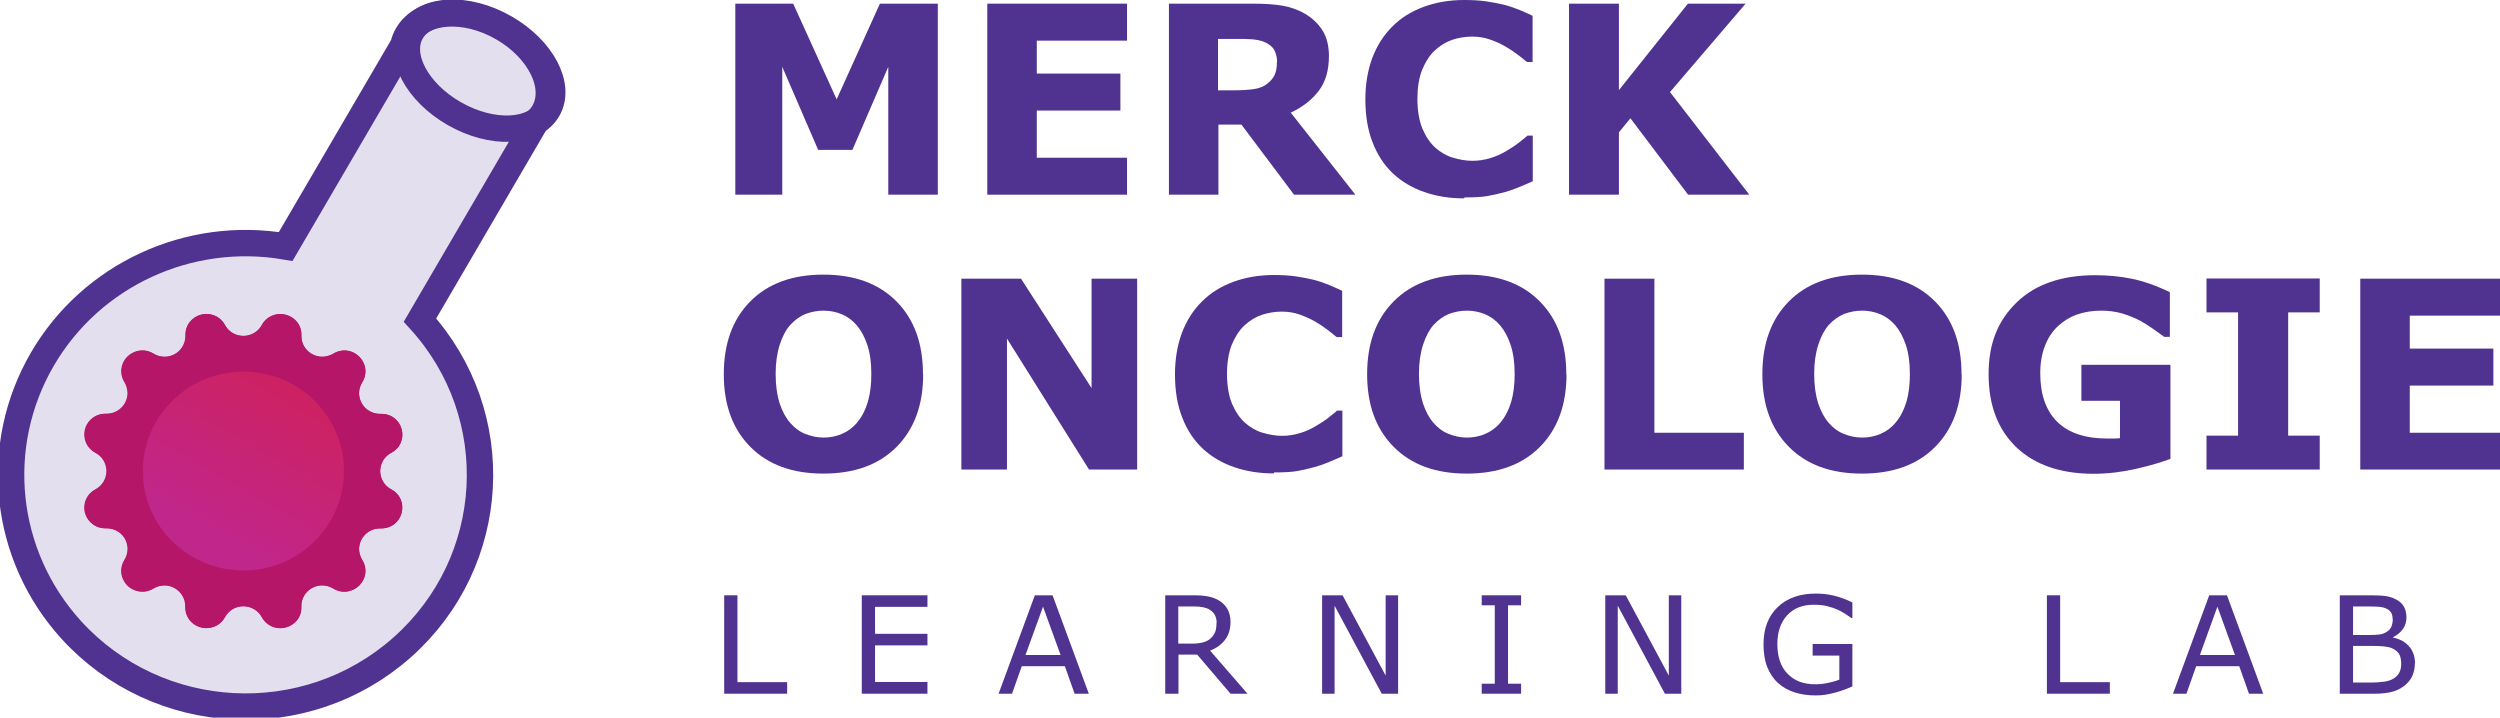
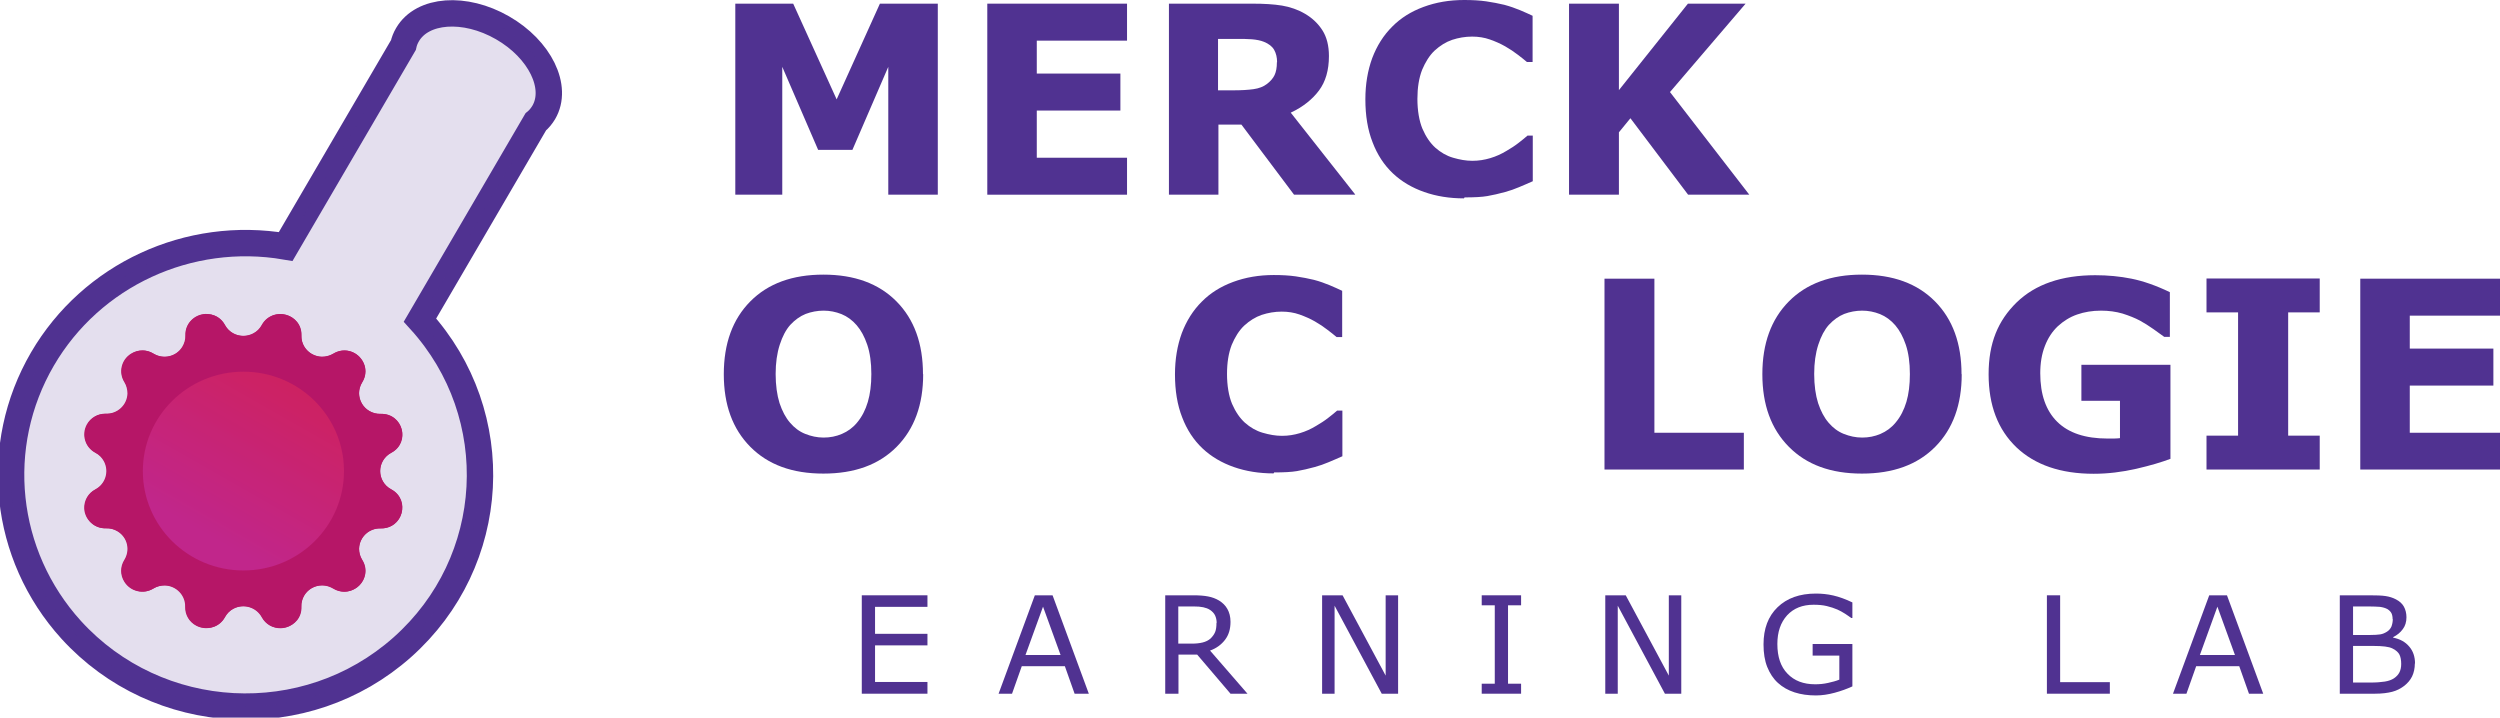
<svg xmlns="http://www.w3.org/2000/svg" width="108" height="31" viewBox="0 0 108 31" fill="none">
  <g clip-path="url(#clip0_1_4)">
-     <path d="M34.005 29.968H31.285V25.717H31.858V29.469H34.005V29.968Z" fill="#503291" />
    <path d="M40.066 29.968H37.229V25.717H40.066V26.216H37.802V27.381H40.066V27.88H37.802V29.461H40.066V29.96V29.968Z" fill="#503291" />
    <path d="M47.029 29.968H46.423L46.002 28.779H44.141L43.72 29.968H43.139L44.705 25.717H45.471L47.037 29.968H47.029ZM45.817 28.296L45.059 26.208L44.301 28.296H45.817Z" fill="#503291" />
    <path d="M53.899 29.968H53.158L51.718 28.279H50.91V29.968H50.338V25.717H51.542C51.803 25.717 52.022 25.733 52.19 25.767C52.367 25.8 52.518 25.858 52.661 25.942C52.821 26.041 52.939 26.158 53.023 26.308C53.108 26.457 53.158 26.64 53.158 26.865C53.158 27.173 53.082 27.431 52.922 27.639C52.762 27.847 52.552 28.005 52.274 28.105L53.891 29.968H53.899ZM52.56 26.915C52.56 26.79 52.535 26.682 52.493 26.59C52.451 26.499 52.375 26.416 52.274 26.349C52.19 26.291 52.089 26.258 51.979 26.233C51.861 26.208 51.735 26.199 51.575 26.199H50.902V27.805H51.483C51.668 27.805 51.819 27.788 51.954 27.755C52.089 27.722 52.207 27.664 52.299 27.581C52.383 27.497 52.451 27.406 52.493 27.306C52.535 27.206 52.552 27.073 52.552 26.907L52.56 26.915Z" fill="#503291" />
    <path d="M60.398 29.968H59.691L57.654 26.166V29.968H57.115V25.717H57.999L59.86 29.186V25.717H60.398V29.968Z" fill="#503291" />
    <path d="M65.711 29.968H64.01V29.536H64.574V26.149H64.01V25.717H65.711V26.149H65.147V29.536H65.711V29.968Z" fill="#503291" />
    <path d="M72.631 29.968H71.924L69.887 26.166V29.968H69.348V25.717H70.232L72.093 29.186V25.717H72.631V29.968Z" fill="#503291" />
    <path d="M80.023 29.652C79.788 29.76 79.535 29.852 79.257 29.927C78.979 30.002 78.71 30.043 78.449 30.043C78.112 30.043 77.809 30.002 77.523 29.91C77.245 29.819 77.009 29.686 76.807 29.502C76.605 29.319 76.454 29.086 76.344 28.812C76.235 28.537 76.184 28.213 76.184 27.838C76.184 27.156 76.386 26.624 76.79 26.233C77.195 25.842 77.742 25.642 78.449 25.642C78.693 25.642 78.946 25.667 79.198 25.725C79.451 25.783 79.729 25.883 80.023 26.025V26.699H79.973C79.914 26.657 79.83 26.59 79.712 26.516C79.594 26.441 79.485 26.382 79.375 26.332C79.24 26.274 79.089 26.224 78.921 26.183C78.752 26.141 78.558 26.125 78.348 26.125C77.868 26.125 77.489 26.274 77.203 26.582C76.925 26.89 76.782 27.298 76.782 27.822C76.782 28.371 76.925 28.803 77.22 29.103C77.514 29.411 77.91 29.561 78.415 29.561C78.601 29.561 78.786 29.544 78.971 29.502C79.156 29.461 79.316 29.419 79.459 29.361V28.321H78.306V27.822H80.023V29.644V29.652Z" fill="#503291" />
    <path d="M91.145 29.968H88.426V25.717H88.998V29.469H91.145V29.968Z" fill="#503291" />
    <path d="M97.762 29.968H97.156L96.735 28.779H94.875L94.454 29.968H93.873L95.439 25.717H96.205L97.771 29.968H97.762ZM96.55 28.296L95.792 26.208L95.035 28.296H96.55Z" fill="#503291" />
    <path d="M104.321 28.662C104.321 28.87 104.279 29.061 104.203 29.22C104.127 29.378 104.009 29.511 103.875 29.619C103.715 29.744 103.538 29.835 103.344 29.885C103.151 29.935 102.906 29.968 102.603 29.968H101.079V25.717H102.351C102.662 25.717 102.898 25.725 103.058 25.75C103.218 25.775 103.361 25.817 103.504 25.892C103.664 25.975 103.774 26.075 103.849 26.208C103.917 26.332 103.959 26.491 103.959 26.665C103.959 26.865 103.908 27.04 103.799 27.181C103.698 27.323 103.555 27.439 103.386 27.522V27.547C103.681 27.605 103.908 27.73 104.077 27.93C104.245 28.121 104.329 28.371 104.329 28.662H104.321ZM103.361 26.748C103.361 26.649 103.344 26.557 103.311 26.491C103.277 26.424 103.218 26.366 103.142 26.316C103.05 26.266 102.94 26.233 102.814 26.216C102.688 26.208 102.528 26.199 102.334 26.199H101.652V27.431H102.393C102.57 27.431 102.713 27.422 102.822 27.406C102.932 27.389 103.024 27.348 103.117 27.289C103.21 27.231 103.268 27.156 103.311 27.065C103.344 26.973 103.369 26.865 103.369 26.74L103.361 26.748ZM103.732 28.687C103.732 28.512 103.706 28.379 103.656 28.279C103.605 28.18 103.513 28.096 103.369 28.021C103.277 27.972 103.167 27.947 103.033 27.93C102.898 27.913 102.738 27.905 102.553 27.905H101.652V29.486H102.41C102.662 29.486 102.864 29.469 103.024 29.444C103.184 29.419 103.319 29.369 103.42 29.303C103.529 29.228 103.605 29.145 103.656 29.045C103.706 28.945 103.732 28.828 103.732 28.679V28.687Z" fill="#503291" />
    <path d="M40.513 8.411H38.374V2.887L36.825 6.473H35.343L33.794 2.887V8.411H31.765V0.158H34.266L36.143 4.293L38.012 0.158H40.513V8.403V8.411Z" fill="#503291" />
    <path d="M48.688 8.411H42.651V0.158H48.688V1.756H44.789V3.178H48.401V4.776H44.789V6.814H48.688V8.411Z" fill="#503291" />
    <path d="M58.529 8.411H55.903L53.63 5.383H52.636V8.411H50.498V0.158H54.109C54.606 0.158 55.027 0.183 55.381 0.241C55.734 0.3 56.071 0.416 56.383 0.599C56.694 0.782 56.947 1.023 57.132 1.315C57.317 1.606 57.41 1.98 57.41 2.421C57.41 3.028 57.267 3.528 56.98 3.91C56.694 4.293 56.29 4.618 55.76 4.867L58.546 8.403L58.529 8.411ZM55.17 2.687C55.17 2.479 55.128 2.305 55.044 2.155C54.96 2.005 54.808 1.889 54.598 1.805C54.455 1.747 54.278 1.714 54.084 1.697C53.891 1.681 53.663 1.681 53.402 1.681H52.619V3.902H53.284C53.63 3.902 53.916 3.885 54.151 3.852C54.387 3.819 54.581 3.744 54.733 3.627C54.884 3.511 54.993 3.386 55.061 3.245C55.128 3.103 55.162 2.92 55.162 2.687H55.17Z" fill="#503291" />
    <path d="M63.244 8.57C62.621 8.57 62.049 8.478 61.527 8.295C61.005 8.112 60.55 7.846 60.171 7.488C59.792 7.13 59.498 6.681 59.296 6.148C59.085 5.616 58.984 4.992 58.984 4.293C58.984 3.636 59.085 3.045 59.279 2.513C59.481 1.98 59.767 1.523 60.146 1.148C60.508 0.782 60.954 0.499 61.493 0.3C62.032 0.1 62.613 0 63.253 0C63.606 0 63.918 0.017 64.204 0.058C64.49 0.1 64.743 0.15 64.987 0.208C65.24 0.275 65.467 0.358 65.669 0.441C65.871 0.524 66.048 0.607 66.208 0.682V2.679H65.963C65.862 2.587 65.728 2.488 65.568 2.363C65.408 2.238 65.231 2.122 65.029 2.005C64.827 1.889 64.6 1.789 64.364 1.706C64.128 1.622 63.867 1.581 63.598 1.581C63.295 1.581 63.008 1.631 62.731 1.722C62.461 1.814 62.209 1.972 61.973 2.188C61.754 2.396 61.577 2.679 61.434 3.02C61.299 3.37 61.232 3.786 61.232 4.276C61.232 4.767 61.308 5.225 61.451 5.566C61.602 5.915 61.788 6.182 62.007 6.381C62.234 6.581 62.486 6.731 62.773 6.814C63.059 6.897 63.328 6.947 63.606 6.947C63.884 6.947 64.128 6.906 64.381 6.831C64.633 6.756 64.869 6.648 65.088 6.514C65.273 6.406 65.442 6.298 65.602 6.173C65.761 6.049 65.888 5.949 65.989 5.857H66.216V7.829C66.006 7.921 65.803 8.012 65.618 8.087C65.425 8.17 65.231 8.237 65.021 8.295C64.751 8.37 64.49 8.428 64.254 8.47C64.019 8.511 63.69 8.528 63.269 8.528L63.244 8.57Z" fill="#503291" />
    <path d="M75.57 8.411H72.926L70.434 5.108L69.937 5.716V8.411H67.782V0.158H69.937V3.894L72.918 0.158H75.41L72.143 3.977L75.57 8.411Z" fill="#503291" />
    <path d="M39.881 16.166C39.881 17.48 39.502 18.529 38.736 19.302C37.97 20.076 36.918 20.459 35.571 20.459C34.224 20.459 33.18 20.076 32.413 19.302C31.647 18.529 31.268 17.488 31.268 16.166C31.268 14.843 31.647 13.794 32.413 13.021C33.18 12.247 34.232 11.864 35.571 11.864C36.909 11.864 37.962 12.247 38.728 13.021C39.494 13.794 39.873 14.843 39.873 16.166H39.881ZM37.027 18.254C37.238 18.004 37.389 17.705 37.49 17.364C37.591 17.023 37.642 16.623 37.642 16.157C37.642 15.666 37.583 15.242 37.465 14.893C37.347 14.543 37.196 14.269 37.01 14.052C36.817 13.828 36.598 13.67 36.354 13.57C36.101 13.47 35.849 13.42 35.579 13.42C35.31 13.42 35.049 13.47 34.804 13.562C34.56 13.661 34.341 13.819 34.139 14.036C33.954 14.244 33.803 14.527 33.685 14.893C33.567 15.259 33.508 15.675 33.508 16.157C33.508 16.64 33.567 17.064 33.676 17.414C33.794 17.763 33.937 18.038 34.131 18.262C34.316 18.479 34.535 18.645 34.788 18.745C35.04 18.845 35.301 18.903 35.579 18.903C35.857 18.903 36.118 18.853 36.37 18.745C36.623 18.637 36.842 18.479 37.027 18.254Z" fill="#503291" />
-     <path d="M49.117 20.284H47.046L43.501 14.626V20.284H41.531V12.039H44.108L47.155 16.765V12.039H49.125V20.284H49.117Z" fill="#503291" />
    <path d="M55.019 20.451C54.396 20.451 53.823 20.359 53.301 20.176C52.779 19.993 52.325 19.727 51.946 19.369C51.567 19.011 51.272 18.562 51.07 18.029C50.86 17.497 50.759 16.873 50.759 16.174C50.759 15.517 50.86 14.926 51.053 14.394C51.255 13.861 51.542 13.403 51.92 13.029C52.282 12.663 52.729 12.38 53.267 12.181C53.806 11.981 54.387 11.881 55.027 11.881C55.381 11.881 55.692 11.898 55.978 11.939C56.265 11.981 56.517 12.031 56.761 12.089C57.014 12.155 57.241 12.239 57.443 12.322C57.645 12.405 57.822 12.488 57.982 12.563V14.56H57.738C57.637 14.468 57.502 14.369 57.342 14.244C57.182 14.119 57.006 14.002 56.804 13.886C56.602 13.77 56.374 13.67 56.138 13.586C55.903 13.503 55.642 13.462 55.372 13.462C55.069 13.462 54.783 13.512 54.505 13.603C54.236 13.695 53.983 13.853 53.747 14.069C53.529 14.277 53.352 14.56 53.209 14.901C53.074 15.251 53.007 15.666 53.007 16.157C53.007 16.648 53.082 17.106 53.225 17.447C53.377 17.796 53.562 18.063 53.781 18.262C54.008 18.462 54.261 18.612 54.547 18.695C54.834 18.778 55.103 18.828 55.381 18.828C55.659 18.828 55.903 18.787 56.155 18.712C56.408 18.637 56.644 18.529 56.862 18.395C57.048 18.287 57.216 18.179 57.376 18.054C57.536 17.93 57.662 17.83 57.763 17.738H57.991V19.71C57.78 19.802 57.578 19.893 57.393 19.968C57.199 20.051 57.006 20.118 56.795 20.176C56.526 20.251 56.265 20.309 56.029 20.351C55.793 20.392 55.465 20.409 55.044 20.409L55.019 20.451Z" fill="#503291" />
-     <path d="M67.673 16.166C67.673 17.48 67.294 18.529 66.528 19.302C65.761 20.076 64.709 20.459 63.362 20.459C62.015 20.459 60.971 20.076 60.205 19.302C59.439 18.529 59.06 17.488 59.06 16.166C59.06 14.843 59.439 13.794 60.205 13.021C60.971 12.247 62.023 11.864 63.362 11.864C64.701 11.864 65.753 12.247 66.519 13.021C67.285 13.794 67.664 14.843 67.664 16.166H67.673ZM64.819 18.254C65.029 18.004 65.18 17.705 65.282 17.364C65.383 17.023 65.433 16.623 65.433 16.157C65.433 15.666 65.374 15.242 65.256 14.893C65.138 14.543 64.987 14.269 64.802 14.052C64.608 13.828 64.389 13.67 64.145 13.57C63.892 13.47 63.64 13.42 63.37 13.42C63.101 13.42 62.84 13.47 62.596 13.562C62.352 13.661 62.133 13.819 61.931 14.036C61.746 14.244 61.594 14.527 61.476 14.893C61.358 15.259 61.299 15.675 61.299 16.157C61.299 16.64 61.358 17.064 61.468 17.414C61.586 17.763 61.729 18.038 61.922 18.262C62.108 18.479 62.327 18.645 62.579 18.745C62.832 18.845 63.093 18.903 63.37 18.903C63.648 18.903 63.909 18.853 64.162 18.745C64.414 18.637 64.633 18.479 64.819 18.254Z" fill="#503291" />
    <path d="M75.334 20.284H69.314V12.039H71.47V18.695H75.334V20.292V20.284Z" fill="#503291" />
    <path d="M84.746 16.166C84.746 17.48 84.368 18.529 83.602 19.302C82.835 20.076 81.783 20.459 80.436 20.459C79.089 20.459 78.045 20.076 77.279 19.302C76.513 18.529 76.134 17.488 76.134 16.166C76.134 14.843 76.513 13.794 77.279 13.021C78.045 12.247 79.097 11.864 80.436 11.864C81.775 11.864 82.827 12.247 83.593 13.021C84.359 13.794 84.738 14.843 84.738 16.166H84.746ZM81.892 18.254C82.103 18.004 82.254 17.705 82.356 17.364C82.457 17.023 82.507 16.623 82.507 16.157C82.507 15.666 82.448 15.242 82.33 14.893C82.212 14.543 82.061 14.269 81.876 14.052C81.682 13.828 81.463 13.67 81.219 13.57C80.966 13.47 80.714 13.42 80.444 13.42C80.175 13.42 79.914 13.47 79.67 13.562C79.426 13.661 79.207 13.819 79.005 14.036C78.82 14.244 78.668 14.527 78.55 14.893C78.432 15.259 78.373 15.675 78.373 16.157C78.373 16.64 78.432 17.064 78.542 17.414C78.659 17.763 78.803 18.038 78.996 18.262C79.181 18.479 79.4 18.645 79.653 18.745C79.906 18.845 80.166 18.903 80.444 18.903C80.722 18.903 80.983 18.853 81.236 18.745C81.488 18.637 81.707 18.479 81.892 18.254Z" fill="#503291" />
    <path d="M93.772 19.818C93.401 19.96 92.905 20.109 92.29 20.251C91.675 20.392 91.061 20.467 90.446 20.467C89.023 20.467 87.912 20.084 87.112 19.327C86.312 18.562 85.908 17.514 85.908 16.166C85.908 14.818 86.312 13.853 87.121 13.062C87.929 12.28 89.066 11.889 90.514 11.889C91.061 11.889 91.583 11.939 92.079 12.039C92.576 12.139 93.132 12.33 93.738 12.621V14.552H93.494C93.393 14.477 93.233 14.36 93.031 14.219C92.829 14.078 92.635 13.953 92.45 13.853C92.231 13.736 91.978 13.636 91.692 13.545C91.406 13.462 91.094 13.42 90.766 13.42C90.387 13.42 90.042 13.478 89.731 13.587C89.419 13.695 89.141 13.87 88.897 14.094C88.661 14.319 88.476 14.593 88.341 14.943C88.207 15.284 88.139 15.675 88.139 16.124C88.139 17.039 88.383 17.738 88.872 18.221C89.36 18.703 90.084 18.945 91.044 18.945C91.128 18.945 91.221 18.945 91.313 18.945C91.414 18.945 91.507 18.936 91.583 18.928V17.314H89.916V15.758H93.763V19.826L93.772 19.818Z" fill="#503291" />
    <path d="M100.212 20.284H95.321V18.82H96.685V13.495H95.321V12.031H100.212V13.495H98.849V18.82H100.212V20.284Z" fill="#503291" />
    <path d="M108 20.284H101.964V12.039H108V13.636H104.102V15.059H107.714V16.657H104.102V18.695H108V20.292V20.284Z" fill="#503291" />
    <path d="M1.835 15.508C3.957 11.873 8.15 9.934 12.342 10.649L17.427 1.947C17.461 1.789 17.52 1.639 17.604 1.498C18.244 0.399 20.079 0.266 21.704 1.198C23.329 2.13 24.129 3.769 23.489 4.859C23.397 5.009 23.287 5.15 23.144 5.266C22.336 6.648 18.741 12.804 18.143 13.828C21.881 17.938 21.536 24.269 17.377 27.963C13.218 31.657 6.811 31.316 3.073 27.206C0.143 23.978 -0.354 19.261 1.835 15.508Z" stroke="#503291" stroke-width="1.14" />
-     <path d="M23.664 4.735C24.263 3.708 23.431 2.123 21.804 1.195C20.177 0.267 18.372 0.347 17.772 1.373C17.172 2.4 18.005 3.985 19.632 4.913C21.259 5.841 23.064 5.761 23.664 4.735Z" stroke="#503291" stroke-width="1.14" />
    <path d="M14.397 15.275C14.818 15.017 15.382 15.142 15.643 15.567C15.828 15.858 15.828 16.224 15.643 16.515C15.382 16.939 15.508 17.488 15.937 17.746C16.089 17.838 16.266 17.888 16.442 17.88C16.939 17.863 17.36 18.254 17.377 18.745C17.385 19.086 17.2 19.402 16.897 19.56C16.459 19.793 16.291 20.334 16.527 20.775C16.611 20.933 16.737 21.058 16.897 21.141C17.335 21.374 17.503 21.915 17.267 22.356C17.108 22.655 16.788 22.838 16.442 22.83C15.946 22.813 15.525 23.204 15.508 23.695C15.508 23.87 15.55 24.045 15.643 24.194C15.904 24.61 15.777 25.168 15.348 25.426C15.053 25.609 14.683 25.609 14.388 25.426C13.959 25.168 13.403 25.293 13.142 25.717C13.05 25.867 12.999 26.041 13.008 26.216C13.024 26.707 12.629 27.123 12.132 27.14C11.787 27.148 11.467 26.965 11.307 26.665C11.071 26.233 10.524 26.066 10.078 26.299C9.918 26.383 9.791 26.507 9.707 26.665C9.471 27.098 8.924 27.264 8.478 27.031C8.175 26.873 7.99 26.557 7.998 26.216C8.015 25.725 7.619 25.309 7.123 25.293C6.946 25.293 6.769 25.334 6.617 25.426C6.196 25.684 5.632 25.559 5.371 25.134C5.186 24.843 5.186 24.477 5.371 24.186C5.632 23.762 5.506 23.213 5.077 22.955C4.925 22.863 4.748 22.813 4.572 22.822C4.075 22.838 3.654 22.447 3.637 21.956C3.629 21.615 3.814 21.299 4.117 21.141C4.555 20.908 4.723 20.367 4.487 19.926C4.403 19.768 4.277 19.643 4.117 19.56C3.679 19.327 3.511 18.786 3.746 18.345C3.906 18.046 4.226 17.863 4.572 17.871C5.068 17.888 5.489 17.497 5.506 17.006C5.506 16.831 5.464 16.657 5.371 16.507C5.11 16.091 5.237 15.533 5.666 15.275C5.961 15.092 6.331 15.092 6.626 15.275C7.055 15.533 7.611 15.409 7.872 14.984C7.964 14.834 8.015 14.66 8.007 14.485C7.99 13.994 8.385 13.578 8.882 13.562C9.227 13.553 9.547 13.736 9.707 14.036C9.943 14.468 10.49 14.635 10.936 14.402C11.096 14.319 11.223 14.194 11.307 14.036C11.543 13.603 12.09 13.437 12.536 13.67C12.839 13.828 13.024 14.144 13.016 14.485C12.999 14.976 13.395 15.392 13.892 15.409C14.068 15.409 14.245 15.367 14.397 15.275Z" fill="#C9115F" />
    <path d="M15.23 15.409C14.994 15.275 14.725 15.284 14.489 15.425C14.312 15.533 14.119 15.592 13.917 15.592C13.732 15.592 13.538 15.542 13.378 15.45C13.218 15.359 13.075 15.217 12.982 15.059C12.881 14.884 12.831 14.693 12.839 14.485C12.848 14.21 12.721 13.977 12.486 13.844C12.309 13.745 12.09 13.711 11.905 13.77C11.719 13.819 11.568 13.944 11.475 14.119C11.332 14.377 11.105 14.56 10.819 14.643C10.532 14.726 10.229 14.685 9.968 14.543C9.791 14.443 9.657 14.302 9.556 14.119C9.488 13.994 9.396 13.894 9.278 13.828C9.059 13.703 8.764 13.711 8.529 13.844C8.301 13.977 8.175 14.21 8.183 14.477C8.2 14.868 7.998 15.226 7.653 15.434C7.308 15.633 6.895 15.642 6.55 15.442C6.542 15.442 6.533 15.434 6.516 15.425C6.516 15.425 6.5 15.417 6.491 15.409C6.129 15.2 5.792 15.35 5.607 15.533C5.498 15.642 5.422 15.791 5.405 15.933C5.38 16.091 5.422 16.257 5.515 16.407C5.624 16.582 5.683 16.773 5.683 16.973C5.683 17.156 5.632 17.347 5.54 17.505C5.447 17.663 5.304 17.805 5.144 17.896C4.967 17.996 4.774 18.046 4.563 18.038C4.386 18.038 4.218 18.079 4.092 18.179C3.974 18.271 3.881 18.404 3.839 18.553C3.763 18.803 3.814 19.169 4.168 19.369C4.168 19.369 4.184 19.377 4.193 19.386C4.201 19.386 4.218 19.394 4.226 19.402C4.572 19.602 4.774 19.951 4.765 20.351C4.765 20.742 4.546 21.091 4.193 21.282C3.949 21.407 3.814 21.632 3.805 21.89C3.805 22.156 3.94 22.414 4.168 22.539C4.285 22.605 4.412 22.639 4.563 22.63C4.765 22.63 4.967 22.672 5.136 22.772C5.388 22.913 5.573 23.163 5.649 23.446C5.717 23.729 5.675 24.02 5.515 24.269C5.405 24.444 5.371 24.627 5.422 24.81C5.472 25.001 5.599 25.168 5.784 25.276C6.02 25.409 6.289 25.401 6.525 25.259C6.702 25.151 6.895 25.093 7.097 25.093C7.283 25.093 7.476 25.143 7.636 25.234C7.796 25.326 7.939 25.467 8.032 25.625C8.133 25.8 8.183 25.991 8.175 26.2C8.167 26.474 8.293 26.707 8.529 26.84C8.705 26.94 8.924 26.973 9.11 26.915C9.295 26.865 9.446 26.74 9.539 26.566C9.682 26.308 9.909 26.125 10.196 26.041C10.482 25.958 10.785 26 11.046 26.141C11.223 26.241 11.357 26.383 11.458 26.566C11.526 26.69 11.618 26.79 11.736 26.857C11.955 26.982 12.25 26.973 12.486 26.84C12.713 26.707 12.839 26.474 12.831 26.208C12.814 25.817 13.016 25.459 13.361 25.251C13.706 25.051 14.119 25.043 14.464 25.243C14.473 25.243 14.481 25.251 14.498 25.259C14.498 25.259 14.514 25.268 14.523 25.276C14.885 25.484 15.222 25.334 15.407 25.151C15.516 25.043 15.592 24.893 15.609 24.752C15.634 24.594 15.592 24.427 15.5 24.278C15.39 24.103 15.331 23.912 15.331 23.712C15.331 23.529 15.382 23.337 15.474 23.179C15.567 23.021 15.71 22.88 15.87 22.788C16.047 22.689 16.241 22.639 16.451 22.647C16.628 22.647 16.796 22.605 16.922 22.505C17.04 22.414 17.133 22.281 17.175 22.131C17.251 21.881 17.2 21.515 16.847 21.316C16.847 21.316 16.83 21.307 16.821 21.299C16.813 21.299 16.796 21.291 16.788 21.282C16.442 21.083 16.241 20.733 16.249 20.334C16.249 19.943 16.468 19.593 16.821 19.402C17.066 19.277 17.2 19.053 17.209 18.795C17.209 18.529 17.074 18.271 16.847 18.146C16.729 18.079 16.602 18.046 16.451 18.054C16.249 18.054 16.047 18.013 15.878 17.913C15.626 17.771 15.441 17.522 15.365 17.239C15.297 16.956 15.34 16.665 15.5 16.415C15.609 16.241 15.643 16.058 15.592 15.874C15.542 15.683 15.415 15.517 15.23 15.409ZM15.323 15.259C15.727 15.492 15.954 16.024 15.651 16.515C15.272 17.122 15.727 17.904 16.451 17.88C17.411 17.846 17.747 19.119 16.906 19.56C16.266 19.901 16.266 20.8 16.906 21.141C17.747 21.59 17.402 22.855 16.451 22.822C15.727 22.797 15.272 23.579 15.651 24.186C16.156 24.993 15.213 25.917 14.405 25.417C13.79 25.043 12.999 25.492 13.024 26.208C13.058 27.156 11.77 27.489 11.324 26.657C10.979 26.025 10.069 26.025 9.724 26.657C9.269 27.489 7.99 27.148 8.023 26.208C8.049 25.492 7.257 25.043 6.643 25.417C5.826 25.917 4.892 24.985 5.397 24.186C5.776 23.579 5.321 22.797 4.597 22.822C3.637 22.855 3.3 21.582 4.142 21.141C4.782 20.8 4.782 19.901 4.142 19.56C3.3 19.111 3.646 17.846 4.597 17.88C5.321 17.904 5.776 17.122 5.397 16.515C4.892 15.708 5.834 14.784 6.643 15.284C7.257 15.658 8.049 15.209 8.023 14.493C7.99 13.545 9.278 13.212 9.724 14.044C10.069 14.676 10.979 14.676 11.324 14.044C11.778 13.212 13.058 13.553 13.024 14.493C12.999 15.209 13.79 15.658 14.405 15.284C14.725 15.084 15.062 15.109 15.323 15.259Z" fill="#C9115F" />
    <path d="M10.515 24.644C12.915 24.644 14.86 22.721 14.86 20.351C14.86 17.98 12.915 16.057 10.515 16.057C8.116 16.057 6.171 17.98 6.171 20.351C6.171 22.721 8.116 24.644 10.515 24.644Z" fill="url(#paint0_linear_1_4)" />
    <g opacity="0.16">
      <path d="M1.835 15.508C3.957 11.873 8.15 9.934 12.342 10.649L17.427 1.947C17.461 1.789 17.52 1.639 17.604 1.498C18.244 0.399 20.079 0.266 21.704 1.198C23.329 2.13 24.129 3.769 23.489 4.859C23.397 5.009 23.287 5.15 23.144 5.266C22.336 6.648 18.741 12.804 18.143 13.828C21.881 17.938 21.536 24.269 17.377 27.963C13.218 31.657 6.811 31.316 3.073 27.206C0.143 23.978 -0.354 19.261 1.835 15.508Z" fill="#503291" />
    </g>
  </g>
  <defs>
    <linearGradient id="paint0_linear_1_4" x1="12.952" y1="15.357" x2="8.548" y2="23.076" gradientUnits="userSpaceOnUse">
      <stop stop-color="#E61E50" />
      <stop offset="1" stop-color="#D5238A" />
    </linearGradient>
    <clipPath id="clip0_1_4">
      <rect width="108" height="31" fill="white" />
    </clipPath>
  </defs>
</svg>